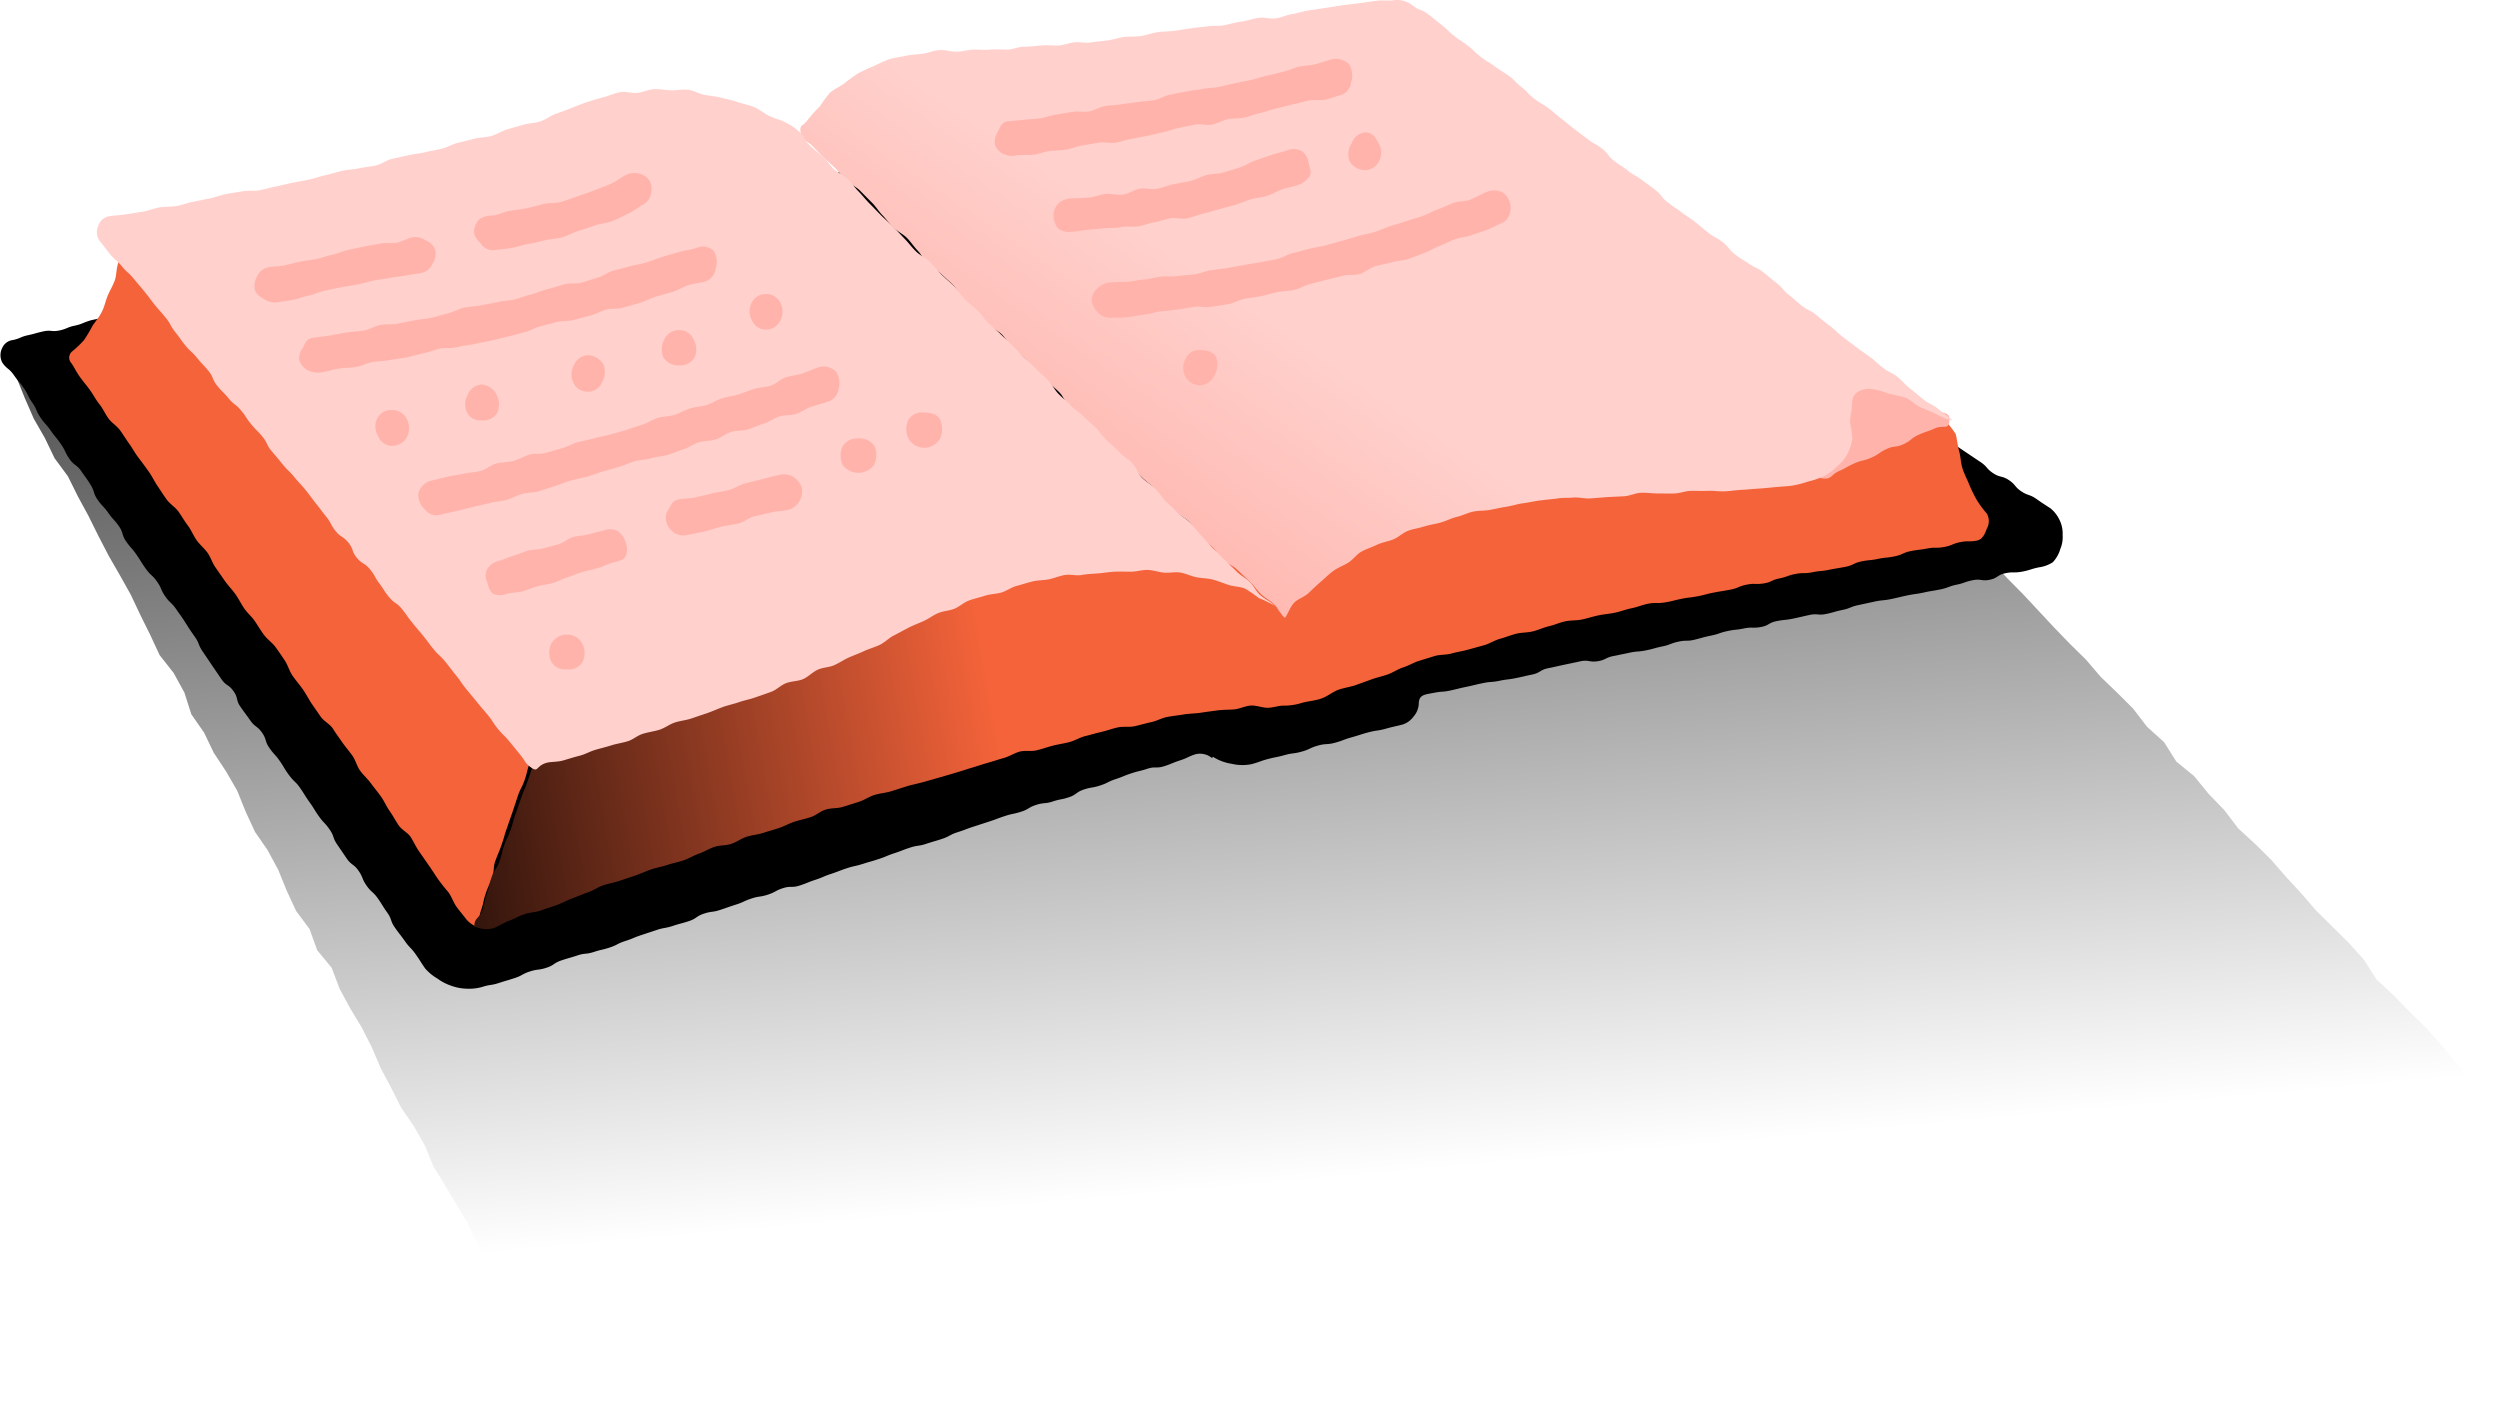
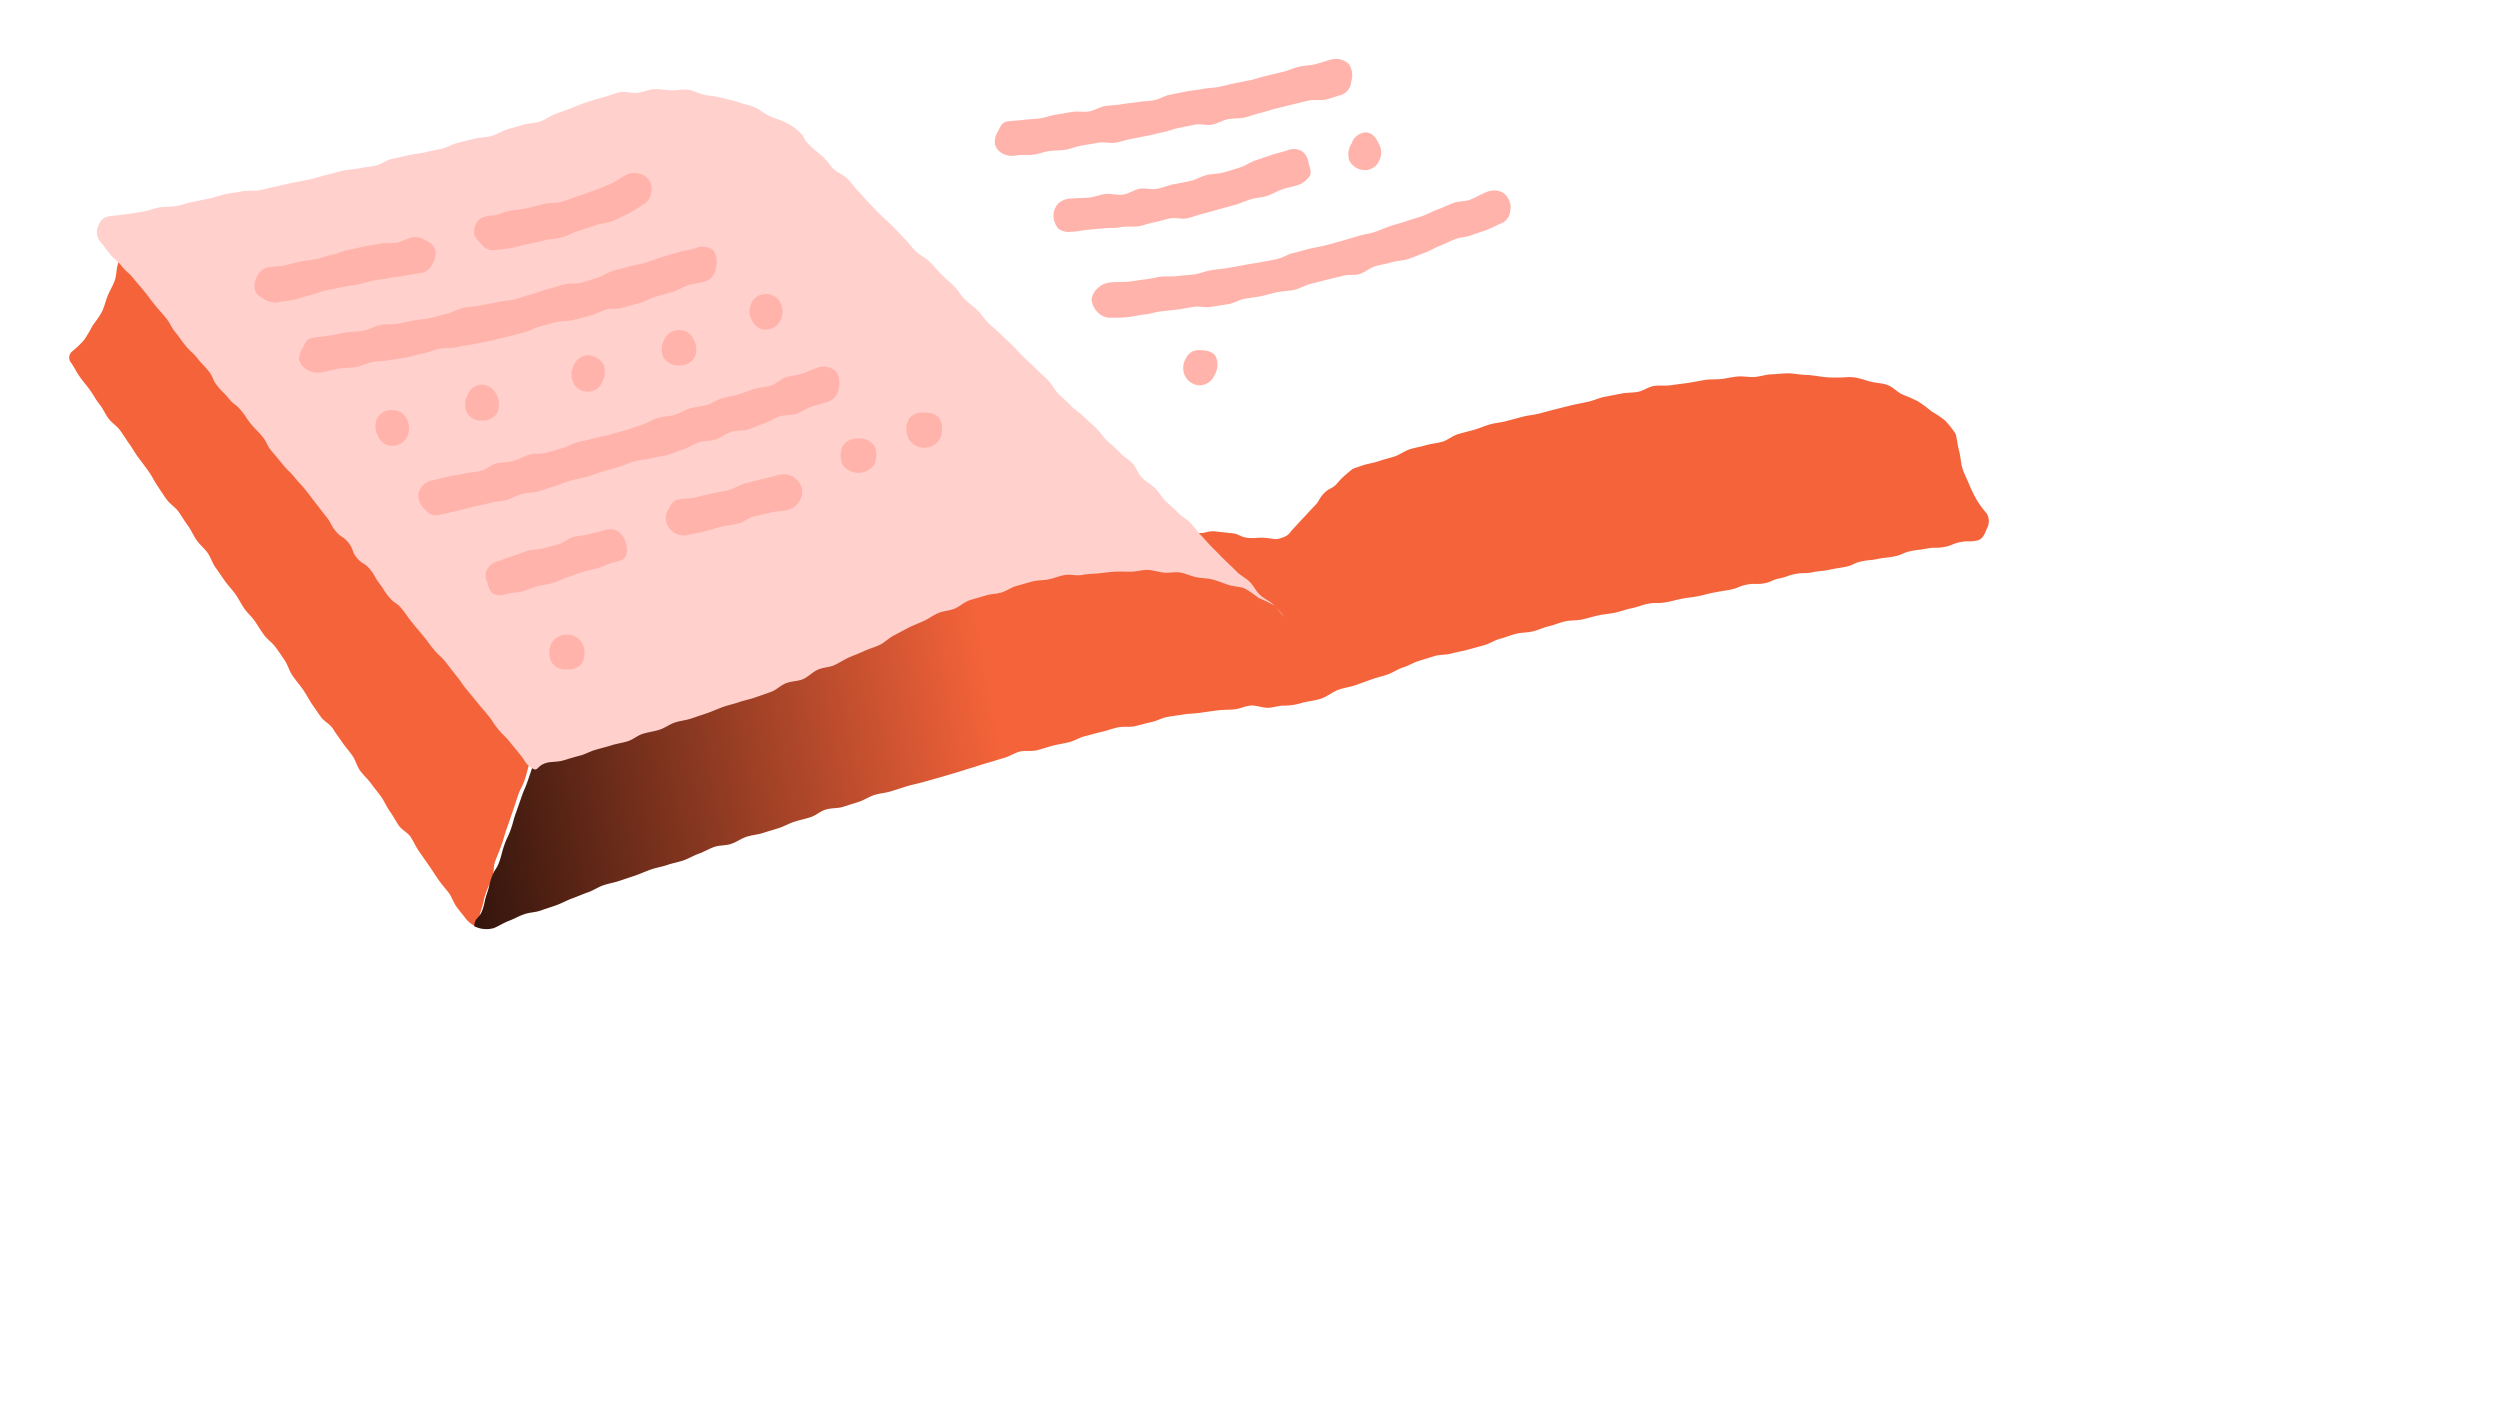
<svg xmlns="http://www.w3.org/2000/svg" viewBox="0 0 267.45 152.27">
  <defs>
    <linearGradient id="linear-gradient" x1="125.2" y1="-18.38" x2="138.13" y2="126.49" gradientUnits="userSpaceOnUse">
      <stop offset="0" />
      <stop offset="1" stop-opacity="0" />
    </linearGradient>
    <linearGradient id="linear-gradient-2" x1="32.18" y1="91.2" x2="105.16" y2="78.32" gradientTransform="translate(.37 -6.37)" gradientUnits="userSpaceOnUse">
      <stop offset="0" />
      <stop offset="1" stop-color="#f4633a" />
    </linearGradient>
    <linearGradient id="linear-gradient-3" x1="122.66" y1="71.53" x2="141.05" y2="44.32" gradientTransform="translate(.37 -6.37)" gradientUnits="userSpaceOnUse">
      <stop offset="0" stop-color="#ffb3ab" />
      <stop offset="1" stop-color="#ffd0cc" />
    </linearGradient>
    <style>.cls-4{fill:#f4633a}.cls-6{fill:#ffb3ab}</style>
  </defs>
  <g style="isolation:isolate">
    <g id="Layer_2" data-name="Layer 2">
      <g id="MAP_NIGHT" data-name="MAP NIGHT">
        <g style="mix-blend-mode:multiply">
-           <path style="fill:url(#linear-gradient)" d="m211.7 57.88 1.36 2.16 1.65 1.79 1.71 1.73 1.66 1.78 1.66 1.78 1.69 1.75 1.73 1.7 1.58 1.85 1.75 1.68 1.72 1.72 1.48 1.93 1.82 1.64 1.32 2.09 1.9 1.55 1.54 1.89 1.69 1.75 1.48 1.95 1.8 1.65 1.73 1.71 1.6 1.84 1.65 1.79 1.59 1.84 1.74 1.71 1.73 1.72 1.63 1.81 1.32 2.09 1.79 1.66 1.71 1.74 1.73 1.71 1.65 1.81 1.53 1.9 1.73 1.72 1.77 1.7 1.31 1.9-2.19.53-2.39.25-2.37.43-2.4.18-2.34.56-2.37.4-2.36.45-2.41.2-2.36.39-2.34.58-2.41.13-2.37.36-2.32.67-2.38.31-2.34.54-2.43.03-2.38.36-2.34.62-2.35.52-2.42.04-2.36.47-2.35.49-2.36.46-2.41.11-2.39.24-2.3.8-2.44-.05-2.34.6-2.38.31-2.34.64-2.37.4-2.41.13-2.38.36-2.37.38-2.38.34-2.37.38-2.38.29-2.36.45-2.34.62-2.4.22-2.37.44-2.37.39-2.41.14-2.38.37-2.35.46-2.39.33-2.3.81-2.41.19-2.35.54-2.39.25-2.36.5-2.36.43-2.42.11-2.37.46-2.34.57h-2.44l-2.38.34-2.32.72-2.41.19-2.35.56-2.37.41-2.42.06-2.32.76-2.44-.05-2.35.59-2.35.5-2.38.31-2.36.46-2.39.3-2.37.42-2.43.04-2.33.65-2.37.42-2.42.16-2.33.66-2.36.45-2.43.07-2.34.64-2.41.2-2.4.24-2.31.77-2.41.22-2.36.51-2.44-.01-2.33.74-2.41.21-2.49.63-1.17-2.24-.96-2.18-.93-2.21-1.14-2.09-1.23-2.04-1-2.17-1.42-1.95-1.08-2.13-.96-2.19-1.01-2.16-1.23-2.05-1.22-2.05-1.25-2.03-.91-2.22-1.18-2.08-1.36-1.98-1.07-2.13-1.12-2.1-.94-2.21-1.08-2.13-1.23-2.04-1.14-2.1-.85-2.25-1.55-1.88-.82-2.27-1.44-1.94-1-2.16-.91-2.23-1.13-2.1-1.36-1.97-1-2.17-.9-2.23-1.19-2.06-1.32-2-1.03-2.15-1.37-1.97-.74-2.32L18.58 72l-1.5-1.91-1.01-2.17-1.06-2.14-1.02-2.16-1.17-2.09-1.19-2.07-1.1-2.12-1.06-2.14-1.14-2.1-1.06-2.14-1.43-1.94-1.04-2.16-1.19-2.08-.96-2.2-.9-2.24-1.49-2.11 2.55.38 2.41.17 2.37.48 2.41.11 2.39.34 2.4.17 2.41.09 2.41.05 2.39.37 2.39.28 2.41.06 2.38.36 2.4.21 2.4.11 2.41.06 2.37.6 2.42-.06 2.37.5 2.41.18 2.4.2 2.41.04 2.38.4 2.4.17 2.38.38 2.43-.18 2.4.24 2.36.55 2.41.04 2.38.44 2.43-.13 2.37.54 2.42.02 2.37.55 2.41.15 2.43-.13 2.36.53 2.4.22 2.4.24 2.4.15 2.42.01 2.37.53 2.42.07 2.39.28 2.39.33 2.41.07 2.4.23 2.38.42 2.42.09 2.39.25 2.41.19 2.4.22 2.4.18 2.4.26 2.38.41 2.41.18 2.43-.15 2.4.26 2.37.55 2.43-.05 2.37.51 2.43-.08 2.41.2 2.39.31 2.41.15 2.38.41 2.41.19 2.39.31 2.4.14 2.4.24 2.4.23 2.41.15 2.39.26 2.4.29 2.41.11 2.39.33 2.4.36 2.4.17 2.44-.08 2.4.19 2.36.69 2.43.01 2.42-.03 2.39.42 2.42.07 2.41.21 2.4.29 2.39.45 2.53-.06z" id="STORY_SHADOW" data-name="STORY SHADOW" />
-         </g>
+           </g>
        <g id="STORY_MARKER" data-name="STORY MARKER">
-           <path d="M8 34.84c-.84.17-.8.33-1.63.51s-.89-.08-1.72.1-.82.23-1.65.41-.8.34-1.63.52a1.41 1.41 0 0 0-1.13.84 1.69 1.69 0 0 0 0 1.56c.51.74.72.6 1.23 1.33s.58.69 1.09 1.43.39.82.91 1.56.36.84.87 1.58.6.68 1.11 1.41.57.7 1.08 1.44.39.82.9 1.56.75.57 1.26 1.31.54.72 1 1.46.26.91.78 1.64.62.66 1.13 1.39.61.67 1.12 1.4.27.91.78 1.64.6.68 1.11 1.42.47.77 1 1.51.67.62 1.19 1.36.36.83.87 1.57.66.63 1.17 1.37.53.72 1 1.46.48.76 1 1.5.34.85.85 1.59l1 1.48 1 1.47c.51.74.78.55 1.3 1.29s.22.93.74 1.67.53.72 1.05 1.46.75.57 1.26 1.31.27.9.79 1.64.61.67 1.12 1.41.45.79 1 1.52.67.63 1.18 1.37.47.77 1 1.51.47.77 1 1.51.63.66 1.14 1.4.3.88.82 1.62l1 1.47c.51.74.76.58 1.27 1.32s.34.85.86 1.59.68.62 1.2 1.36.47.77 1 1.51.31.88.83 1.62.55.71 1.07 1.45.63.66 1.15 1.4.49.76 1 1.5a5.21 5.21 0 0 0 1.33 1.1 5.28 5.28 0 0 0 1.49.77 5.18 5.18 0 0 0 1.65.31 5.12 5.12 0 0 0 1.69-.2c.85-.27.89-.13 1.74-.41s.85-.25 1.7-.53.79-.44 1.64-.71.9-.11 1.75-.39.77-.51 1.61-.79.86-.25 1.71-.53.9-.09 1.75-.37.87-.2 1.71-.48.8-.42 1.65-.69.83-.34 1.67-.62l1.69-.56c.85-.28.89-.16 1.74-.44s.86-.23 1.71-.51.76-.52 1.61-.8.89-.12 1.74-.4.84-.3 1.69-.57.81-.37 1.66-.65.89-.13 1.74-.41.79-.43 1.64-.7.93 0 1.78-.28.82-.33 1.67-.61.82-.35 1.67-.63.83-.32 1.68-.6.87-.2 1.72-.47.85-.24 1.7-.52.82-.34 1.67-.62.83-.32 1.68-.6.9-.13 1.74-.41.86-.25 1.7-.53.8-.44 1.65-.71.83-.31 1.68-.59l1.7-.55c.85-.28.83-.31 1.68-.59s.88-.19 1.73-.46.79-.47 1.64-.74.91-.08 1.76-.36.88-.17 1.72-.45.76-.55 1.61-.83.89-.15 1.74-.43.8-.4 1.65-.68.83-.34 1.68-.62.87-.21 1.72-.49.94 0 1.79-.27.83-.34 1.69-.62.81-.38 1.66-.66a2 2 0 0 1 1.77.41l.1-.14a5.15 5.15 0 0 0 2 .75 5 5 0 0 0 2.08.05c.9-.23.88-.31 1.77-.55s.92-.18 1.82-.43.92-.12 1.82-.37.86-.4 1.75-.65.95-.06 1.85-.31.87-.33 1.77-.58.89-.29 1.79-.53.93-.13 1.83-.38.91-.22 1.81-.45a2.32 2.32 0 0 0 1.18-.86 2.26 2.26 0 0 0 .55-1.34c0-1 .63-1 1.61-1.19s.9-.06 1.77-.25.87-.22 1.74-.4.87-.21 1.74-.39.9-.07 1.77-.25.89-.11 1.77-.29.87-.2 1.74-.38.81-.49 1.68-.67.87-.19 1.75-.38l1.74-.37c.87-.18.94.13 1.81 0s.83-.38 1.7-.56l1.75-.36c.87-.18.89-.07 1.76-.25s.87-.24 1.74-.42.84-.32 1.72-.51.9 0 1.77-.22.86-.25 1.73-.43.85-.29 1.73-.48.89-.1 1.76-.28.92 0 1.8-.15.81-.45 1.69-.63.89-.09 1.76-.27.88-.2 1.75-.39.93.07 1.8-.11.86-.25 1.74-.43.84-.34 1.71-.52l1.75-.38c.88-.18.9-.09 1.77-.27s.87-.21 1.74-.39.89-.12 1.76-.31.88-.15 1.76-.33.85-.32 1.72-.5.85-.3 1.73-.48.94.13 1.82-.05.8-.52 1.68-.7.92 0 1.8-.17.86-.26 1.74-.45a3.63 3.63 0 0 0 1.53-.55 3.53 3.53 0 0 0 .8-1.41 3.3 3.3 0 0 0 .25-1.52 3.23 3.23 0 0 0-.3-1.53 3.59 3.59 0 0 0-1-1.31c-.75-.49-.76-.48-1.5-1s-.87-.32-1.61-.81-.6-.72-1.34-1.21-.92-.24-1.67-.73-.61-.69-1.35-1.19l-1.49-1-1.49-1c-.74-.49-.79-.43-1.53-.92s-.7-.57-1.44-1.07-.82-.39-1.56-.88-.69-.57-1.44-1.07-.88-.29-1.62-.79-.7-.56-1.44-1.06-.64-.65-1.39-1.15-.86-.31-1.6-.8l-1.48-1c-.74-.49-.67-.6-1.41-1.09s-.76-.49-1.5-1-.7-.56-1.45-1.06l-1.48-1c-.75-.49-.73-.52-1.47-1s-.76-.48-1.5-1l-1.49-1c-.74-.49-.92-.22-1.66-.72s-.64-.65-1.39-1.15-.65-.64-1.39-1.13-.77-.47-1.51-1-.82-.38-1.57-.87-.75-.48-1.5-1-.8-.4-1.55-.9-.71-.55-1.46-1-.7-.56-1.45-1.05-.65-.63-1.4-1.13-.81-.39-1.56-.88-.77-.47-1.52-1-.83-.37-1.58-.86-.7-.56-1.44-1.06-.68-.61-1.42-1.1-.88-.31-1.62-.8-.68-.59-1.43-1.09-.69-.58-1.43-1.08-.74-.51-1.48-1-.72-.53-1.47-1-.85-.34-1.6-.84-.7-.57-1.45-1.07-.68-.59-1.43-1.09-.85-.35-1.6-.85-.61-.81-1.49-1-.9 0-1.78.22-.89.15-1.77.32-.86.31-1.74.48-.86.27-1.74.45-.9.09-1.78.26-.9.13-1.78.3-.88.21-1.76.39l-1.77.35c-.88.18-.88.16-1.77.33s-.86.31-1.74.49-.88.2-1.76.38-.93-.07-1.81.11-.85.35-1.73.53-.91.05-1.79.23-.87.28-1.75.46-.87.23-1.75.4-.93 0-1.81.14-.89.13-1.77.3-.84.43-1.72.61-.89.13-1.77.31-.92 0-1.8.21-.85.34-1.74.51-.87.21-1.76.39-.93-.05-1.81.13-.88.19-1.76.37l-1.77.37c-.88.18-.84.36-1.73.53s-.93-.07-1.81.1-.84.39-1.73.57-.92 0-1.8.17-.86.27-1.75.45-.91.06-1.79.23-.85.36-1.73.54-.93 0-1.81.16-.82.51-1.7.69-.91 0-1.79.22-.91 0-1.8.22-.87.2-1.76.38-.86.3-1.74.47-.88.22-1.76.4-.9.12-1.78.3-.87.25-1.76.42-.94-.1-1.82.08-.85.34-1.74.52-.91.05-1.79.22-.86.29-1.75.46-.87.23-1.76.4-.91 0-1.8.21-.87.25-1.75.43-.91.06-1.79.23-.82.51-1.7.69-1-.13-1.83.05-.87.23-1.75.41-.88.21-1.76.39-.89.13-1.77.31-.9.1-1.79.27-.85.37-1.73.55-.93-.05-1.81.13-.86.29-1.75.46-.89.16-1.77.33-.88.23-1.76.4-.86.33-1.74.5-.9.1-1.79.27-.89.14-1.78.32l-1.77.35c-.88.18-.91 0-1.79.23s-.88.21-1.77.39l-1.77.35-1.77.37c-.89.17-.9.12-1.78.3s-.82.49-1.71.67-.91.05-1.79.23-.88.23-1.76.4-.88.25-1.76.43l-1.78.35c-.88.18-.92 0-1.8.18s-.92 0-1.81.23l-1.77.37c-.96.28-.94.41-1.78.59z" />
          <path class="cls-4" d="M13.58 25c-.79-.42-.13.52-.41 1.58-.13.5-.37 1.05-.56 1.68s-.13 1.18-.34 1.76-.52 1.06-.75 1.62-.34 1.15-.61 1.69-.65 1-1 1.5A16.54 16.54 0 0 1 9 36.37a10.82 10.82 0 0 1-1.3 1.24.86.86 0 0 0-.08 1.22c.28.38.53.94.94 1.51s.7.88 1.08 1.41.6 1 1 1.5.59 1 .95 1.5.9.79 1.26 1.29.66 1 1 1.47.61 1 1 1.5.7.94 1.06 1.44.58 1 .93 1.52.65 1 1 1.48.91.8 1.26 1.29.63 1 1 1.49.58 1.05.92 1.54.82.87 1.17 1.35.51 1.09.86 1.58l1 1.44c.34.48.76.91 1.11 1.39s.59 1 .94 1.52.8.88 1.14 1.37.63 1 1 1.5.89.83 1.24 1.31.7 1 1 1.45.48 1.12.82 1.61.73.94 1.08 1.43.6 1 .94 1.52l1 1.45c.35.48 1 .79 1.3 1.27s.68 1 1 1.46.74.94 1.08 1.42.48 1.13.83 1.61.81.88 1.16 1.36.74.94 1.08 1.42.58 1.06.92 1.54.61 1 .95 1.51 1 .8 1.3 1.27.57 1.08.9 1.54l1 1.44c.37.51.66 1 1 1.49s.77 1 1.1 1.4.57 1.12.88 1.56.8 1 1.09 1.4a3.14 3.14 0 0 0 1 .74c.46-.79.27-.91.57-1.78s.19-.9.49-1.77.37-.84.67-1.71.07-1 .37-1.81.36-.85.66-1.71.25-.88.56-1.75l.6-1.73c.3-.86.28-.87.58-1.74s.42-.82.72-1.69.22-.9.52-1.76.33-.86.64-1.73.31-.86.62-1.73.77-.78.6-1.69-.41-.76-1-1.44-.65-.63-1.25-1.3-.7-.58-1.29-1.26-.38-.86-1-1.53-.61-.67-1.2-1.34-.55-.71-1.14-1.39-.69-.59-1.29-1.26-.67-.61-1.26-1.29-.41-.84-1-1.52-.68-.61-1.27-1.29-.61-.66-1.2-1.34S45 61 44.4 60.35s-.4-.86-1-1.54-.77-.52-1.36-1.2-.54-.72-1.13-1.4-.65-.64-1.24-1.32-.57-.7-1.16-1.37-.65-.63-1.25-1.31-.5-.76-1.09-1.44-.55-.72-1.14-1.4-.72-.57-1.32-1.25-.5-.75-1.1-1.43-.53-.73-1.12-1.41-.65-.64-1.25-1.32-.5-.75-1.1-1.43-.67-.61-1.27-1.29-.61-.67-1.2-1.35-.57-.7-1.17-1.38-.64-.64-1.23-1.31-.45-.81-1-1.49-.64-.64-1.23-1.32-.57-.7-1.17-1.38-.65-.64-1.24-1.32-.7-.59-1.29-1.27-.57-.71-1.16-1.39-.59-.69-1.18-1.37-.48-.78-1-1.5A2.76 2.76 0 0 0 13.58 25z" />
          <path d="M52.82 99.29c.47-.18 1-.54 1.63-.78s1-.49 1.65-.71 1.17-.18 1.77-.4 1.11-.36 1.7-.58 1.07-.5 1.65-.71 1.1-.45 1.68-.65 1.06-.55 1.64-.75 1.16-.28 1.74-.48 1.12-.37 1.7-.57 1.1-.45 1.68-.65 1.16-.28 1.74-.48 1.16-.29 1.73-.49 1.08-.52 1.65-.72 1.08-.53 1.65-.72 1.22-.13 1.79-.32 1.07-.57 1.64-.76 1.19-.22 1.77-.41 1.14-.34 1.71-.53 1.1-.5 1.67-.68 1.17-.3 1.74-.49 1-.63 1.62-.81 1.23-.1 1.8-.28l1.71-.54c.57-.18 1.09-.55 1.66-.73s1.19-.22 1.76-.39l1.7-.54c.58-.18 1.18-.28 1.75-.45l1.74-.49 1.73-.51c.58-.16 1.14-.36 1.72-.53s1.15-.37 1.72-.53 1.15-.36 1.73-.52 1.11-.52 1.69-.68 1.25 0 1.82-.14 1.16-.35 1.74-.5 1.18-.23 1.76-.38 1.11-.5 1.69-.64 1.17-.32 1.74-.45 1.16-.35 1.74-.48 1.24 0 1.82-.13 1.17-.31 1.75-.43 1.15-.45 1.73-.56 1.2-.17 1.78-.27 1.21-.09 1.79-.18 1.21-.17 1.79-.25 1.22-.06 1.8-.11 1.19-.37 1.77-.41 1.24.24 1.81.24 1.23-.26 1.79-.23a6.36 6.36 0 0 0 1.92-.31c.61-.16 1.31-.21 2-.44s1.2-.69 1.79-.92 1.46-.35 1.93-.53l1.69-.61c.55-.2 1.14-.32 1.73-.53s1.05-.56 1.65-.75 1.07-.5 1.66-.69l1.72-.53c.56-.17 1.21-.1 1.8-.27s1.17-.24 1.76-.41l1.74-.48c.57-.16 1.09-.52 1.68-.68s1.14-.39 1.73-.54 1.2-.11 1.8-.26 1.12-.41 1.72-.55 1.13-.39 1.73-.52 1.21-.07 1.81-.2 1.15-.31 1.75-.44 1.19-.16 1.79-.29 1.15-.35 1.75-.47 1.15-.36 1.75-.48c.87-.17.91 0 1.79-.14s.87-.2 1.75-.38.89-.11 1.77-.28.87-.23 1.75-.4.88-.14 1.76-.31.84-.35 1.72-.53.92 0 1.8-.13.84-.36 1.72-.54.85-.31 1.73-.48.92 0 1.8-.18.89-.08 1.77-.26.88-.15 1.76-.32.84-.4 1.72-.58.89-.09 1.77-.27.89-.09 1.77-.27.84-.38 1.72-.56.89-.11 1.77-.28.92 0 1.8-.16.85-.34 1.73-.52.92 0 1.8-.17c.61-.12.85-.76 1.05-1.27a1.64 1.64 0 0 0 0-1.62 10.28 10.28 0 0 1-1.09-1.48 15.08 15.08 0 0 1-.81-1.66c-.21-.54-.52-1.09-.71-1.71s-.18-1.21-.35-1.83-.21-1.21-.37-1.83A10.45 10.45 0 0 0 208.1 45a11.49 11.49 0 0 0-1.48-1 12.6 12.6 0 0 0-1.43-1.06 16.06 16.06 0 0 0-1.63-.72c-.54-.23-1-.77-1.56-1s-1.18-.23-1.78-.37-1.14-.36-1.74-.46-1.21 0-1.82 0-1.18 0-1.79-.09-1.18-.18-1.79-.2-1.19-.16-1.8-.16-1.19.09-1.8.11-1.18.24-1.78.28-1.21-.1-1.81-.05-1.18.21-1.78.27-1.2 0-1.8.11-1.18.22-1.77.31-1.19.15-1.78.24-1.22 0-1.81.08-1.13.52-1.72.63-1.21.07-1.8.19l-1.77.34c-.59.12-1.14.39-1.73.52l-1.76.37-1.75.44c-.59.14-1.16.31-1.74.46s-1.2.19-1.77.34l-1.74.46c-.59.16-1.2.2-1.77.36s-1.14.42-1.7.58-1.18.3-1.74.47-1.08.63-1.64.8-1.21.21-1.77.38-1.2.26-1.75.44-1.1.6-1.63.77-1.21.33-1.72.51-1.27.29-1.74.46c-1.09.38-.87.24-1.56.81a8.35 8.35 0 0 0-1.15 1.15c-.58.6-.78.4-1.36 1s-.42.74-1 1.34-.56.61-1.13 1.21-.56.61-1.13 1.22-.48.73-1.26 1-.86.06-1.77 0-.92.07-1.82 0-.88-.42-1.78-.5l-1.75-.19c-.91-.08-.94.24-1.84.16s-.91-.06-1.82-.14-.89-.21-1.8-.29-.9-.17-1.8-.25l-1.82-.17c-.9-.08-.89-.18-1.8-.26s-.92.08-1.82 0-.92 0-1.82 0-.89-.32-1.8-.4-.92 0-1.82 0-.9-.2-1.81-.28-.92 0-1.83 0-.92 0-1.83-.06a6 6 0 0 0-1.79-.09 5.32 5.32 0 0 0-2 .5 10.72 10.72 0 0 0-1.57.83c-.8.4-.89.21-1.69.61s-.82.35-1.63.75l-1.59.81c-.81.41-.76.49-1.57.89s-.78.43-1.58.83-.89.23-1.69.63-.7.61-1.5 1-.78.45-1.58.85-.86.3-1.66.7-.79.41-1.59.82-.75.5-1.56.9-.88.25-1.68.65-.87.28-1.67.68-.77.47-1.57.87-.81.38-1.62.78-.81.38-1.61.78-.76.49-1.56.89-.84.33-1.64.73-.69.64-1.49 1-.9.2-1.71.6-.68.65-1.48 1.06-.89.22-1.7.62-.83.35-1.63.75-.85.32-1.65.72-.66.7-1.47 1.1-.77.72-1.66.84c-.34 0-.39-1.08-.62-.82-.6.69-.06 1-.37 1.89s-.46.81-.76 1.67-.15.92-.45 1.79-.29.87-.59 1.74-.36.84-.66 1.7-.3.87-.61 1.74-.24.88-.54 1.74-.4.84-.7 1.7-.23.9-.53 1.76-.51.8-.82 1.66-.21.9-.51 1.77-.19.91-.49 1.78-.85.79-.86 1.71a2.9 2.9 0 0 0 2.08.2z" style="fill:url(#linear-gradient-2)" />
-           <path class="cls-4" d="M103.74 54.73c-.67.18-1.93.67-1.24.73 1 .1 1.14-.09 2.1-.53.4-.17-.47-.31-.86-.2z" />
-           <path class="cls-6" d="M208.55 45.07c-.1.94-.69.37-1.54.75s-.89.31-1.74.69-.76.6-1.61 1-1 .14-1.82.52-.79.55-1.64.93-.93.22-1.79.6-.82.46-1.68.84-.75.88-1.69.79-.72-.58-1.49-1.11-.72-.6-1.49-1.12-.94-.29-1.71-.81-.75-.56-1.52-1.09-1.34-.18-1.34-1.12.61-.48 1.39-1 .84-.38 1.61-.87.75-.53 1.53-1 .66-.68 1.44-1.17.86-.34 1.64-.83.73-.56 1.51-1 .82-.43 1.6-.91.64-1 1.56-.92.64.65 1.39 1.23.89.4 1.64 1 .63.73 1.38 1.31.8.5 1.55 1.08a5.67 5.67 0 0 0 1.53 1.1c.87.33 1.39.17 1.29 1.11z" />
-           <path d="M85.65 14.17c-.13-.89.19-.55.85-1.46a14.92 14.92 0 0 1 1.21-1.33 13.21 13.21 0 0 1 1.09-1.47c.43-.37 1-.61 1.54-1a15.94 15.94 0 0 1 1.47-1.07 18.12 18.12 0 0 1 1.65-.76 18.07 18.07 0 0 1 1.66-.74c.56-.18 1.18-.23 1.79-.37s1.18-.13 1.8-.22 1.16-.35 1.79-.39 1.19.17 1.82.17 1.16-.2 1.8-.22 1.18.06 1.81 0 1.19 0 1.8 0S108.9 5 109.52 5s1.18-.07 1.79-.13 1.21 0 1.81 0 1.18-.27 1.79-.34 1.21.12 1.82 0l1.79-.21c.59-.07 1.17-.3 1.77-.37s1.21 0 1.81-.1 1.17-.33 1.77-.41 1.21-.07 1.81-.15 1.19-.19 1.79-.27 1.2-.13 1.79-.21 1.22 0 1.81-.13 1.19-.3 1.78-.38 1.18-.3 1.77-.39 1.25.14 1.84.06 1.18-.37 1.76-.46 1.19-.3 1.77-.39l1.79-.27 1.79-.28c.63-.09 1.23-.13 1.79-.22l1.79-.25c.71-.11 1.34 0 1.81-.06a2.75 2.75 0 0 1 2.21.58c.71.55.88.34 1.6.89s.71.58 1.42 1.13.66.64 1.38 1.2.75.51 1.47 1.06.66.63 1.38 1.19.77.48 1.48 1 .76.5 1.48 1 .64.65 1.36 1.2.63.67 1.35 1.23.77.48 1.49 1 .69.59 1.41 1.14.7.58 1.42 1.13.73.55 1.45 1.1.8.45 1.52 1 .57.75 1.28 1.31.77.49 1.48 1.05.79.46 1.51 1 .74.53 1.46 1.09.57.74 1.29 1.3.76.51 1.48 1.06.76.5 1.48 1.06.69.59 1.41 1.15.81.44 1.53 1 .58.73 1.3 1.29.76.5 1.48 1 .86.38 1.58.94.69.6 1.41 1.15.6.71 1.32 1.27.68.61 1.4 1.17.84.4 1.56 1 .7.58 1.42 1.14.66.62 1.38 1.18.74.54 1.46 1.1.75.52 1.47 1.07.69.6 1.41 1.16.85.39 1.57 1 .63.68 1.35 1.24.69.59 1.41 1.15.84.41 1.56 1 .72.57 1.44 1.13c.17.13-.62 0-1.68-.6-.48-.24-1.07-.44-1.67-.72s-1-.75-1.55-1a17.11 17.11 0 0 0-1.78-.44 10 10 0 0 0-1.74-.5 2.35 2.35 0 0 0-1.7.32c-.44.29-.56.76-.59 1.48 0 .52-.21 1.12-.19 1.76a13 13 0 0 1 .25 1.77 6 6 0 0 1-.58 1.69 4.58 4.58 0 0 1-1.14 1.3 5.35 5.35 0 0 1-1.36 1 8.5 8.5 0 0 1-1.64.55 11.65 11.65 0 0 1-1.7.44c-.57.08-1.17.1-1.8.16s-1.17.12-1.8.16-1.18.1-1.79.13-1.19.13-1.8.16-1.19-.07-1.81-.05-1.19 0-1.8 0-1.19.26-1.8.28-1.2 0-1.81 0-1.2-.1-1.81-.07-1.18.34-1.78.37l-1.8.09-1.8.14c-.6.05-1.22-.14-1.82-.09s-1.21 0-1.81.11l-1.8.2c-.6.08-1.19.22-1.79.3s-1.18.28-1.77.37-1.19.23-1.78.34-1.22.06-1.81.19-1.14.42-1.73.56-1.13.44-1.71.6-1.19.24-1.76.42-1.19.26-1.75.47-1 .69-1.58.92-1.19.31-1.73.57-1.14.44-1.66.73-.9.86-1.41 1.18-1.09.52-1.58.87-.91.79-1.37 1.18-.88.81-1.32 1.22-1.1.6-1.51 1-.65 1.17-1 1.65c-.4-.37-.73-1.06-1.2-1.5s-1-.68-1.42-1.11-.74-.91-1.19-1.34l-1.31-1.23c-.41-.4-1-.6-1.48-1s-.71-1-1.14-1.4-1-.69-1.4-1.12-.62-1.06-1-1.49-1-.69-1.41-1.11-.9-.78-1.33-1.2-.68-1-1.11-1.42-.94-.74-1.36-1.17-.8-.88-1.23-1.31-.8-.88-1.22-1.3-.94-.75-1.37-1.17-.77-.9-1.2-1.32-.93-.76-1.35-1.18-.91-.77-1.34-1.2-.61-1.07-1-1.49-.89-.8-1.31-1.23-.87-.81-1.3-1.24-.81-.88-1.23-1.3-.91-.79-1.33-1.22-.74-1-1.16-1.38-1.07-.63-1.49-1-.69-1-1.11-1.44-1-.71-1.41-1.13-.62-1.09-1-1.51-.89-.82-1.31-1.24-1-.66-1.46-1.08-.67-1-1.09-1.44-.75-.95-1.16-1.37-1-.69-1.43-1.1-.79-.92-1.2-1.34-.75-1-1.16-1.38l-1.26-1.27c-.44-.44-1.07-.66-1.47-1.07s-.79-.94-1.19-1.34-.93-.82-1.31-1.21l-1.24-1.28c-.95-.73-1-.43-1.13-1.31z" style="fill:url(#linear-gradient-3)" />
          <path d="M10.63 25.73c.58.7.55.73 1.12 1.43s.7.61 1.28 1.32.68.61 1.26 1.32.59.69 1.17 1.4.54.73 1.11 1.43.61.68 1.18 1.39.44.81 1 1.51.53.75 1.1 1.45.68.62 1.25 1.33.63.67 1.2 1.37.37.88.94 1.59.65.65 1.23 1.36.73.57 1.31 1.27.51.77 1.08 1.47.65.65 1.22 1.35.4.85 1 1.56.59.7 1.16 1.4.66.64 1.24 1.35.62.67 1.2 1.38.54.73 1.11 1.44.55.73 1.12 1.44.43.83 1 1.53.8.53 1.37 1.24.32.92.9 1.62.82.51 1.4 1.22.46.8 1 1.51.48.79 1.06 1.49.79.54 1.36 1.25.53.75 1.1 1.46.59.7 1.17 1.41.54.73 1.12 1.44.67.62 1.25 1.33.55.73 1.13 1.44.52.76 1.09 1.46l1.17 1.42c.57.71.59.69 1.17 1.4s.5.77 1.08 1.48.66.65 1.24 1.36l1.16 1.42c.58.71.42.83 1.17 1.36s.5-.2 1.61-.52c.49-.14 1.14-.07 1.8-.26s1.14-.35 1.74-.5 1.08-.45 1.69-.63 1.14-.3 1.74-.49 1.16-.25 1.75-.44 1-.61 1.63-.8 1.18-.24 1.76-.43 1.06-.58 1.64-.77 1.18-.23 1.76-.43l1.71-.58c.56-.19 1.11-.45 1.67-.65s1.16-.32 1.73-.52 1.17-.3 1.74-.51l1.71-.6c.57-.22 1-.7 1.58-.92s1.23-.19 1.78-.42 1-.73 1.56-1 1.21-.25 1.75-.48 1.07-.6 1.61-.84 1.13-.45 1.66-.7 1.16-.41 1.68-.67 1-.76 1.5-1l1.56-.83c.53-.26 1.09-.47 1.62-.71s1-.62 1.56-.85 1.18-.24 1.72-.46 1-.68 1.56-.88 1.15-.33 1.7-.51 1.19-.18 1.75-.34 1.07-.56 1.64-.71 1.14-.34 1.71-.48 1.19-.11 1.76-.23 1.14-.37 1.72-.46 1.22.11 1.79 0 1.18-.12 1.76-.17 1.17-.15 1.75-.18 1.18 0 1.76 0 1.19-.21 1.77-.19 1.18.24 1.76.29 1.21-.11 1.78 0 1.14.39 1.71.5 1.19.1 1.74.25 1.13.39 1.67.57 1.23.16 1.75.39a13.12 13.12 0 0 1 1.46 1 14.18 14.18 0 0 1 1.61.77 8.3 8.3 0 0 1 1.13 1.26c-.41-.42-.7-.86-1.12-1.28s-1-.64-1.46-1.06-.69-1-1.11-1.41-1-.69-1.42-1.12-.85-.82-1.28-1.24-.83-.85-1.26-1.27-.8-.88-1.22-1.31-.74-.94-1.16-1.37-1-.72-1.38-1.14-.89-.79-1.31-1.22-.72-1-1.14-1.39-1-.7-1.4-1.13-.59-1.1-1-1.52-1-.74-1.38-1.17-.88-.8-1.31-1.22-.76-.94-1.18-1.36-.9-.8-1.32-1.22-1-.75-1.38-1.17-.88-.82-1.3-1.24-.68-1-1.11-1.45-.88-.81-1.3-1.24-.88-.82-1.3-1.24-.83-.87-1.25-1.29-.88-.82-1.3-1.24-.9-.78-1.32-1.2-.75-1-1.17-1.37-.93-.76-1.35-1.18-.73-1-1.15-1.4-.9-.79-1.31-1.21-.8-.9-1.22-1.32-1-.67-1.45-1.09-.79-.91-1.2-1.33-.82-.88-1.23-1.3-.9-.82-1.31-1.23-.84-.87-1.25-1.28-.81-.92-1.21-1.33-.78-.95-1.18-1.35-1.09-.66-1.48-1.05-.8-1-1.19-1.34-1-.81-1.35-1.17c-.82-.81-.43-.83-1.1-1.42A5.69 5.69 0 0 0 84 13.09c-.44-.27-1.08-.38-1.71-.69s-1-.68-1.58-.93-1.15-.33-1.76-.54-1.15-.31-1.77-.47-1.18-.2-1.8-.31-1.14-.48-1.77-.55-1.21.09-1.84.06-1.19-.14-1.77-.12-1.18.32-1.8.39-1.25-.18-1.86-.07-1.16.38-1.77.54-1.17.32-1.76.52-1.13.41-1.71.65-1.11.41-1.7.63-1 .6-1.64.8-1.2.17-1.79.35-1.14.32-1.73.5-1.09.53-1.68.7-1.21.13-1.8.29-1.17.28-1.76.43-1.12.48-1.71.63-1.18.23-1.77.38-1.2.18-1.79.32l-1.8.4c-.59.13-1.11.56-1.7.7s-1.2.17-1.79.3-1.21.14-1.8.27-1.18.33-1.77.46-1.16.34-1.75.47l-1.78.34c-.6.12-1.19.28-1.77.4s-1.19.29-1.78.41-1.24 0-1.83.11-1.2.19-1.78.3-1.18.36-1.76.47-1.2.25-1.78.36-1.18.35-1.76.45-1.25.05-1.82.15-1.2.35-1.76.45l-1.79.28c-.66.11-1.27.12-1.8.21a1.44 1.44 0 0 0-1.18 1 1.62 1.62 0 0 0 .1 1.6z" style="fill:#ffd0cc" />
          <path class="cls-6" d="M46.56 26.73a1.72 1.72 0 0 0-1-1 2.12 2.12 0 0 0-1.38-.36c-.58.12-1.11.46-1.68.58s-1.21 0-1.78.11-1.16.19-1.74.31l-1.73.37c-.57.11-1.12.39-1.69.51s-1.13.34-1.71.46-1.17.16-1.74.28-1.14.29-1.72.41-1.18.09-1.76.21a1.72 1.72 0 0 0-1.11.92 2.11 2.11 0 0 0-.26 1.47c.14.52.63.78 1 1a2.12 2.12 0 0 0 1.39.35c.58-.12 1.17-.16 1.75-.28s1.13-.35 1.7-.47 1.12-.4 1.7-.52l1.73-.35c.57-.12 1.16-.18 1.73-.3s1.14-.3 1.72-.42 1.17-.16 1.74-.28 1.17-.15 1.75-.27 1.17-.17 1.74-.29a1.75 1.75 0 0 0 1.08-1 1.92 1.92 0 0 0 .27-1.44zm22.95-7.34a1.69 1.69 0 0 0-1.11-.81 2 2 0 0 0-1.41.13c-.56.27-1.06.69-1.63.95s-1.16.46-1.74.69-1.18.42-1.77.63-1.18.43-1.78.61-1.27.08-1.88.23-1.2.32-1.81.45-1.23.19-1.84.29-1.2.43-1.82.5a2.49 2.49 0 0 0-1.42.38 2 2 0 0 0-.59 1.4c0 .46.42.89.76 1.26a1.57 1.57 0 0 0 1.24.67c.63-.07 1.25-.13 1.87-.22s1.23-.32 1.84-.43 1.23-.26 1.84-.41 1.26-.15 1.86-.32 1.16-.5 1.76-.69 1.2-.38 1.79-.59 1.26-.23 1.84-.46 1.14-.54 1.71-.8 1.07-.69 1.63-1a1.54 1.54 0 0 0 .78-1.11 1.87 1.87 0 0 0-.12-1.35zm4.94 7.16c-.58.18-1.2.23-1.79.41s-1.17.33-1.76.51-1.15.42-1.73.6-1.2.26-1.79.42-1.18.31-1.77.47-1.1.59-1.69.75-1.17.39-1.76.54-1.25 0-1.84.18-1.17.36-1.77.51-1.15.41-1.75.56-1.16.39-1.75.53-1.22.15-1.82.29-1.2.22-1.8.35-1.22.12-1.82.25-1.14.49-1.74.62-1.18.35-1.78.47-1.21.15-1.81.27l-1.8.36c-.6.11-1.24 0-1.84.14s-1.15.48-1.76.59-1.22.1-1.82.2l-1.8.33c-.61.1-1.22.15-1.82.24s-.77.5-1 1a2.14 2.14 0 0 0-.44 1.34 1.89 1.89 0 0 0 1 1.17 2.42 2.42 0 0 0 1.47.17c.61-.1 1.2-.29 1.8-.39s1.23-.07 1.83-.17 1.16-.43 1.77-.53 1.22-.1 1.82-.21 1.21-.18 1.81-.29 1.19-.31 1.78-.43 1.18-.37 1.77-.5 1.24 0 1.84-.16 1.21-.2 1.81-.33 1.2-.23 1.79-.36 1.19-.3 1.79-.43 1.18-.32 1.77-.46 1.14-.49 1.73-.64 1.18-.32 1.77-.47 1.25-.07 1.84-.23l1.77-.46c.59-.15 1.14-.49 1.73-.65s1.25 0 1.84-.22l1.76-.5c.59-.17 1.13-.5 1.72-.67l1.76-.5c.58-.18 1.11-.54 1.69-.72s1.22-.21 1.8-.4a1.62 1.62 0 0 0 1.1-1.39 2.18 2.18 0 0 0-.21-1.88 1.72 1.72 0 0 0-1.9-.28zM41.9 43.87a1.67 1.67 0 0 0-1.57.94 2 2 0 0 0 .1 1.81 1.66 1.66 0 0 0 1.47 1.08 1.84 1.84 0 0 0 1.67-1 2.17 2.17 0 0 0-.08-1.92 1.68 1.68 0 0 0-1.59-.91zm9.53-2.73A1.74 1.74 0 0 0 50 42.32a2 2 0 0 0-.05 1.79 1.57 1.57 0 0 0 1.53.86 1.78 1.78 0 0 0 1.7-.77 2.28 2.28 0 0 0-.07-2 1.89 1.89 0 0 0-1.68-1.06zM62.86 38a1.76 1.76 0 0 0-1.51 1.16 2 2 0 0 0 0 1.8 1.61 1.61 0 0 0 1.52.94 1.56 1.56 0 0 0 1.5-.95 2.23 2.23 0 0 0 .22-1.9A2 2 0 0 0 62.86 38zm9.84-2.68a1.69 1.69 0 0 0-1.59.9 2.34 2.34 0 0 0-.15 2 1.9 1.9 0 0 0 1.74.87 1.75 1.75 0 0 0 1.64-.92 2.09 2.09 0 0 0-.15-1.85 1.57 1.57 0 0 0-1.49-1zm9.21-3.86a1.66 1.66 0 0 0-1.53 1 1.94 1.94 0 0 0 .06 1.8 1.59 1.59 0 0 0 1.47 1 1.7 1.7 0 0 0 1.58-1 2.07 2.07 0 0 0 0-1.86 1.67 1.67 0 0 0-1.58-.94zm5.59 7.86c-.57.19-1.11.45-1.68.64s-1.19.23-1.76.41-1 .69-1.6.88-1.2.18-1.77.36-1.13.41-1.7.59-1.18.24-1.75.42-1.09.54-1.66.71-1.19.2-1.77.37-1.09.52-1.67.69-1.2.15-1.77.32-1.09.55-1.66.72L67 46l-1.73.49c-.58.17-1.18.25-1.75.41s-1.18.26-1.75.42-1.11.49-1.69.65l-1.73.49c-.57.16-1.23 0-1.8.2s-1.11.51-1.68.66-1.21.12-1.79.27-1.07.64-1.65.79-1.2.14-1.78.29-1.19.18-1.77.33l-1.75.42a1.89 1.89 0 0 0-1.38 1.41 2.11 2.11 0 0 0 .76 1.71 1.49 1.49 0 0 0 1.62.52c.58-.15 1.17-.26 1.75-.4l1.75-.44c.58-.15 1.17-.24 1.75-.4s1.19-.18 1.77-.33 1.11-.49 1.69-.65 1.2-.12 1.78-.28l1.73-.56c.57-.16 1.12-.43 1.7-.59l1.73-.41c.58-.16 1.13-.39 1.71-.56l1.72-.49c.58-.17 1.12-.45 1.7-.61s1.2-.15 1.77-.32 1.2-.19 1.77-.36 1.12-.44 1.7-.61 1.07-.58 1.65-.75 1.2-.1 1.8-.3 1.06-.62 1.63-.8 1.23-.08 1.8-.26 1.12-.45 1.69-.63 1.07-.56 1.64-.75 1.23-.1 1.8-.28 1.07-.58 1.64-.77l1.7-.51a1.65 1.65 0 0 0 1.19-1.3 2.29 2.29 0 0 0-.24-1.93 1.88 1.88 0 0 0-1.95-.45zM66.92 58a2.13 2.13 0 0 0-.86-1.2 1.81 1.81 0 0 0-1.45-.06c-.54.16-1.1.26-1.64.42s-1.14.14-1.68.3-1 .61-1.54.77l-1.64.43c-.54.16-1.15.11-1.69.27s-1.06.4-1.6.56-1.06.41-1.6.56a1.91 1.91 0 0 0-1.11.86 1.53 1.53 0 0 0 0 1.34c.15.48.25 1 .66 1.28a1.92 1.92 0 0 0 1.45 0c.54-.16 1.14-.11 1.69-.27s1.06-.39 1.6-.54 1.12-.2 1.66-.36 1.05-.46 1.59-.62 1.06-.41 1.6-.56 1.1-.27 1.64-.42 1-.43 1.6-.59 1.07-.22 1.32-.64a2 2 0 0 0 0-1.53zm18.86-5.83a2.35 2.35 0 0 0-1-1.21 2.15 2.15 0 0 0-1.51-.14l-1.8.45-1.79.46c-.6.15-1.13.55-1.73.7s-1.21.23-1.81.37l-1.8.42c-.6.14-1.25.09-1.85.24s-.74.65-1 1.08a1.54 1.54 0 0 0-.19 1.32 1.9 1.9 0 0 0 .84 1.14 1.88 1.88 0 0 0 1.42.23c.6-.14 1.21-.23 1.81-.38s1.18-.35 1.78-.5 1.22-.2 1.82-.34 1.12-.62 1.72-.77l1.8-.42c.59-.14 1.23-.13 1.83-.28a1.92 1.92 0 0 0 1.17-.88 2.06 2.06 0 0 0 .29-1.49zM60.64 67.89a1.89 1.89 0 0 0-1.68 1 2.27 2.27 0 0 0 .04 1.94 1.65 1.65 0 0 0 1.62.77 1.72 1.72 0 0 0 1.68-.74 2.23 2.23 0 0 0 0-2 1.82 1.82 0 0 0-1.66-.97zm81.73-61.51c-.58.15-1.13.36-1.7.5s-1.18.13-1.75.27-1.11.4-1.68.54l-1.72.41c-.57.12-1.13.34-1.7.46s-1.16.23-1.73.35-1.14.27-1.72.39-1.18.1-1.75.22-1.17.16-1.75.27l-1.73.35c-.57.11-1.1.47-1.68.58s-1.18.1-1.76.2-1.17.13-1.75.24-1.17.09-1.75.19-1.11.47-1.69.57-1.2-.05-1.78.05l-1.74.29c-.58.09-1.14.31-1.72.4s-1.18.08-1.76.16-1.18.09-1.76.17-.78.66-1 1.1a2 2 0 0 0-.3 1.4 1.65 1.65 0 0 0 .94 1 2.27 2.27 0 0 0 1.38.13c.58-.09 1.19 0 1.77-.07s1.14-.31 1.72-.39 1.18-.05 1.77-.15 1.13-.35 1.71-.44l1.74-.3c.58-.1 1.2.07 1.78 0s1.14-.3 1.72-.4l1.73-.34c.58-.1 1.15-.28 1.72-.39s1.13-.35 1.71-.46l1.73-.35c.57-.11 1.22.12 1.8 0s1.1-.45 1.68-.57 1.19-.06 1.76-.18 1.13-.37 1.7-.49 1.13-.35 1.7-.48 1.14-.29 1.71-.42 1.14-.28 1.72-.42 1.21 0 1.78-.1 1.13-.35 1.7-.49a1.61 1.61 0 0 0 1.13-1.44 2.18 2.18 0 0 0-.25-1.89 2 2 0 0 0-1.93-.47zM140 17.46a1.93 1.93 0 0 0-.68-1.26 1.75 1.75 0 0 0-1.48-.16c-.57.22-1.19.32-1.76.52s-1.16.4-1.74.59-1.1.58-1.68.76-1.17.37-1.76.54-1.23.13-1.82.28-1.14.49-1.74.63-1.2.23-1.8.35-1.18.38-1.78.49-1.26-.12-1.86 0-1.16.53-1.77.62-1.25-.14-1.86-.07-1.19.34-1.8.39-1.23.05-1.84.09a2.15 2.15 0 0 0-1.36.49 1.9 1.9 0 0 0-.57 1.28 2.22 2.22 0 0 0 .5 1.44 1.83 1.83 0 0 0 1.42.35c.6 0 1.18-.16 1.77-.21l1.76-.16c.59-.06 1.19 0 1.78-.12s1.19 0 1.78-.08 1.15-.33 1.73-.43 1.14-.31 1.73-.43 1.23.12 1.81 0 1.13-.36 1.71-.5 1.14-.32 1.71-.47l1.72-.47c.57-.16 1.11-.42 1.67-.59s1.19-.19 1.75-.37 1.08-.51 1.64-.71 1.16-.26 1.72-.47a2.49 2.49 0 0 0 1.2-.93c.24-.36.04-.85-.1-1.39zm6.06-3.3a1.72 1.72 0 0 0-1.46 1.17 2.14 2.14 0 0 0-.24 1.87 1.9 1.9 0 0 0 1.7 1 1.68 1.68 0 0 0 1.51-1.06 1.88 1.88 0 0 0-.07-1.77c-.27-.57-.65-1.21-1.44-1.21zm15.28 7.08a1.54 1.54 0 0 0-1.05-.82 2.2 2.2 0 0 0-1.37.17c-.56.24-1.08.54-1.64.77s-1.24.13-1.8.35-1.09.48-1.66.69-1.09.51-1.65.71-1.15.35-1.72.55-1.14.34-1.72.53-1.11.45-1.68.63-1.18.26-1.75.43l-1.72.51-1.74.48c-.58.15-1.18.23-1.76.37s-1.15.33-1.74.46-1.11.51-1.7.64-1.18.22-1.77.34-1.18.18-1.77.3l-1.77.32c-.6.1-1.2.15-1.79.24s-1.16.36-1.75.44-1.2.1-1.8.18-1.21 0-1.8.07-1.18.24-1.78.3-1.19.19-1.79.24-1.2 0-1.8.08a2.06 2.06 0 0 0-1.31.54 2 2 0 0 0-.74 1.3 2.26 2.26 0 0 0 .69 1.37 1.79 1.79 0 0 0 1.36.56c.61 0 1.21 0 1.81-.06s1.19-.22 1.79-.28 1.19-.27 1.78-.34l1.8-.2c.6-.08 1.19-.21 1.78-.29s1.24.13 1.83 0l1.79-.28c.6-.1 1.15-.46 1.74-.57s1.19-.17 1.78-.29 1.17-.31 1.76-.43 1.21-.11 1.79-.24 1.13-.49 1.71-.63l1.75-.45c.58-.15 1.17-.27 1.75-.43s1.24 0 1.82-.2 1.07-.65 1.64-.82 1.19-.24 1.76-.42 1.22-.17 1.79-.36 1.12-.44 1.69-.64 1.08-.55 1.65-.76 1.09-.51 1.66-.72 1.21-.21 1.77-.43 1.15-.37 1.71-.6 1.09-.52 1.64-.75a1.62 1.62 0 0 0 .76-1.24 1.82 1.82 0 0 0-.23-1.32zm-32.98 16.22a1.47 1.47 0 0 0-1.48.86 2 2 0 0 0-.14 1.83 1.86 1.86 0 0 0 1.62 1.08 1.79 1.79 0 0 0 1.57-1.1 2.22 2.22 0 0 0 .16-1.94c-.27-.54-.94-.73-1.73-.73zm-36.52 9.45a1.79 1.79 0 0 0-1.69.83 2.34 2.34 0 0 0 0 2 2.09 2.09 0 0 0 3.35 0 2.41 2.41 0 0 0 .06-2 1.85 1.85 0 0 0-1.72-.83zm6.99-2.77a1.67 1.67 0 0 0-1.64.76 2.26 2.26 0 0 0 0 2 1.89 1.89 0 0 0 1.67 1 1.93 1.93 0 0 0 1.71-1 2.42 2.42 0 0 0 0-2c-.28-.58-.96-.76-1.74-.76z" />
        </g>
      </g>
    </g>
  </g>
</svg>